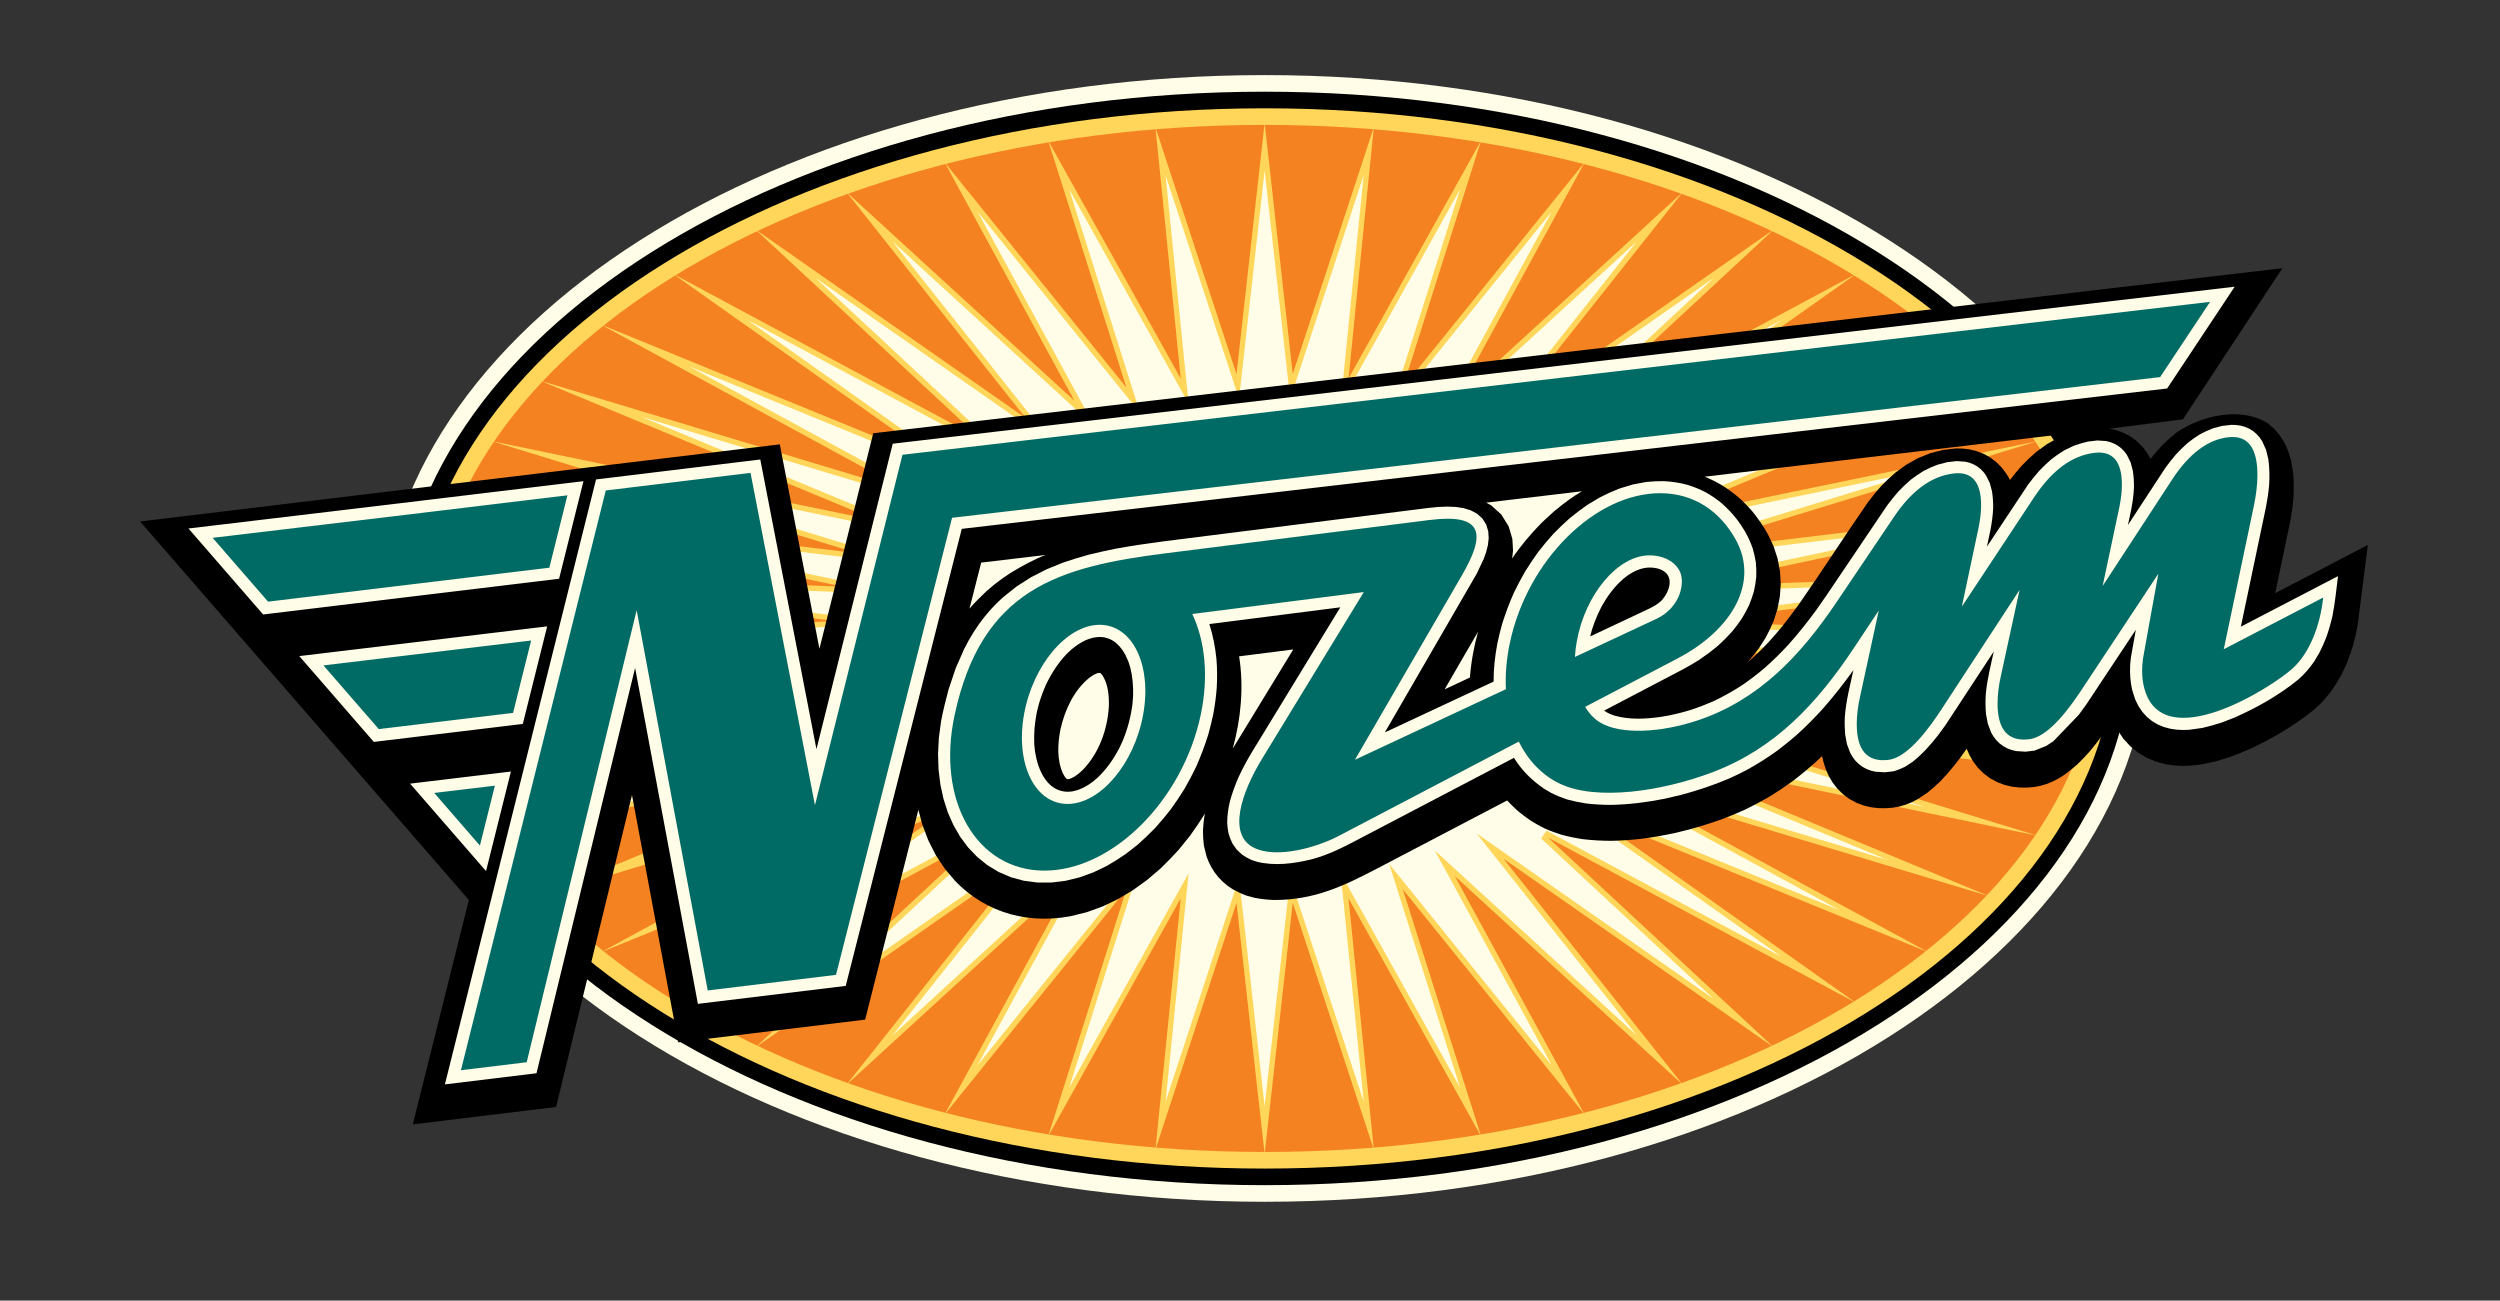
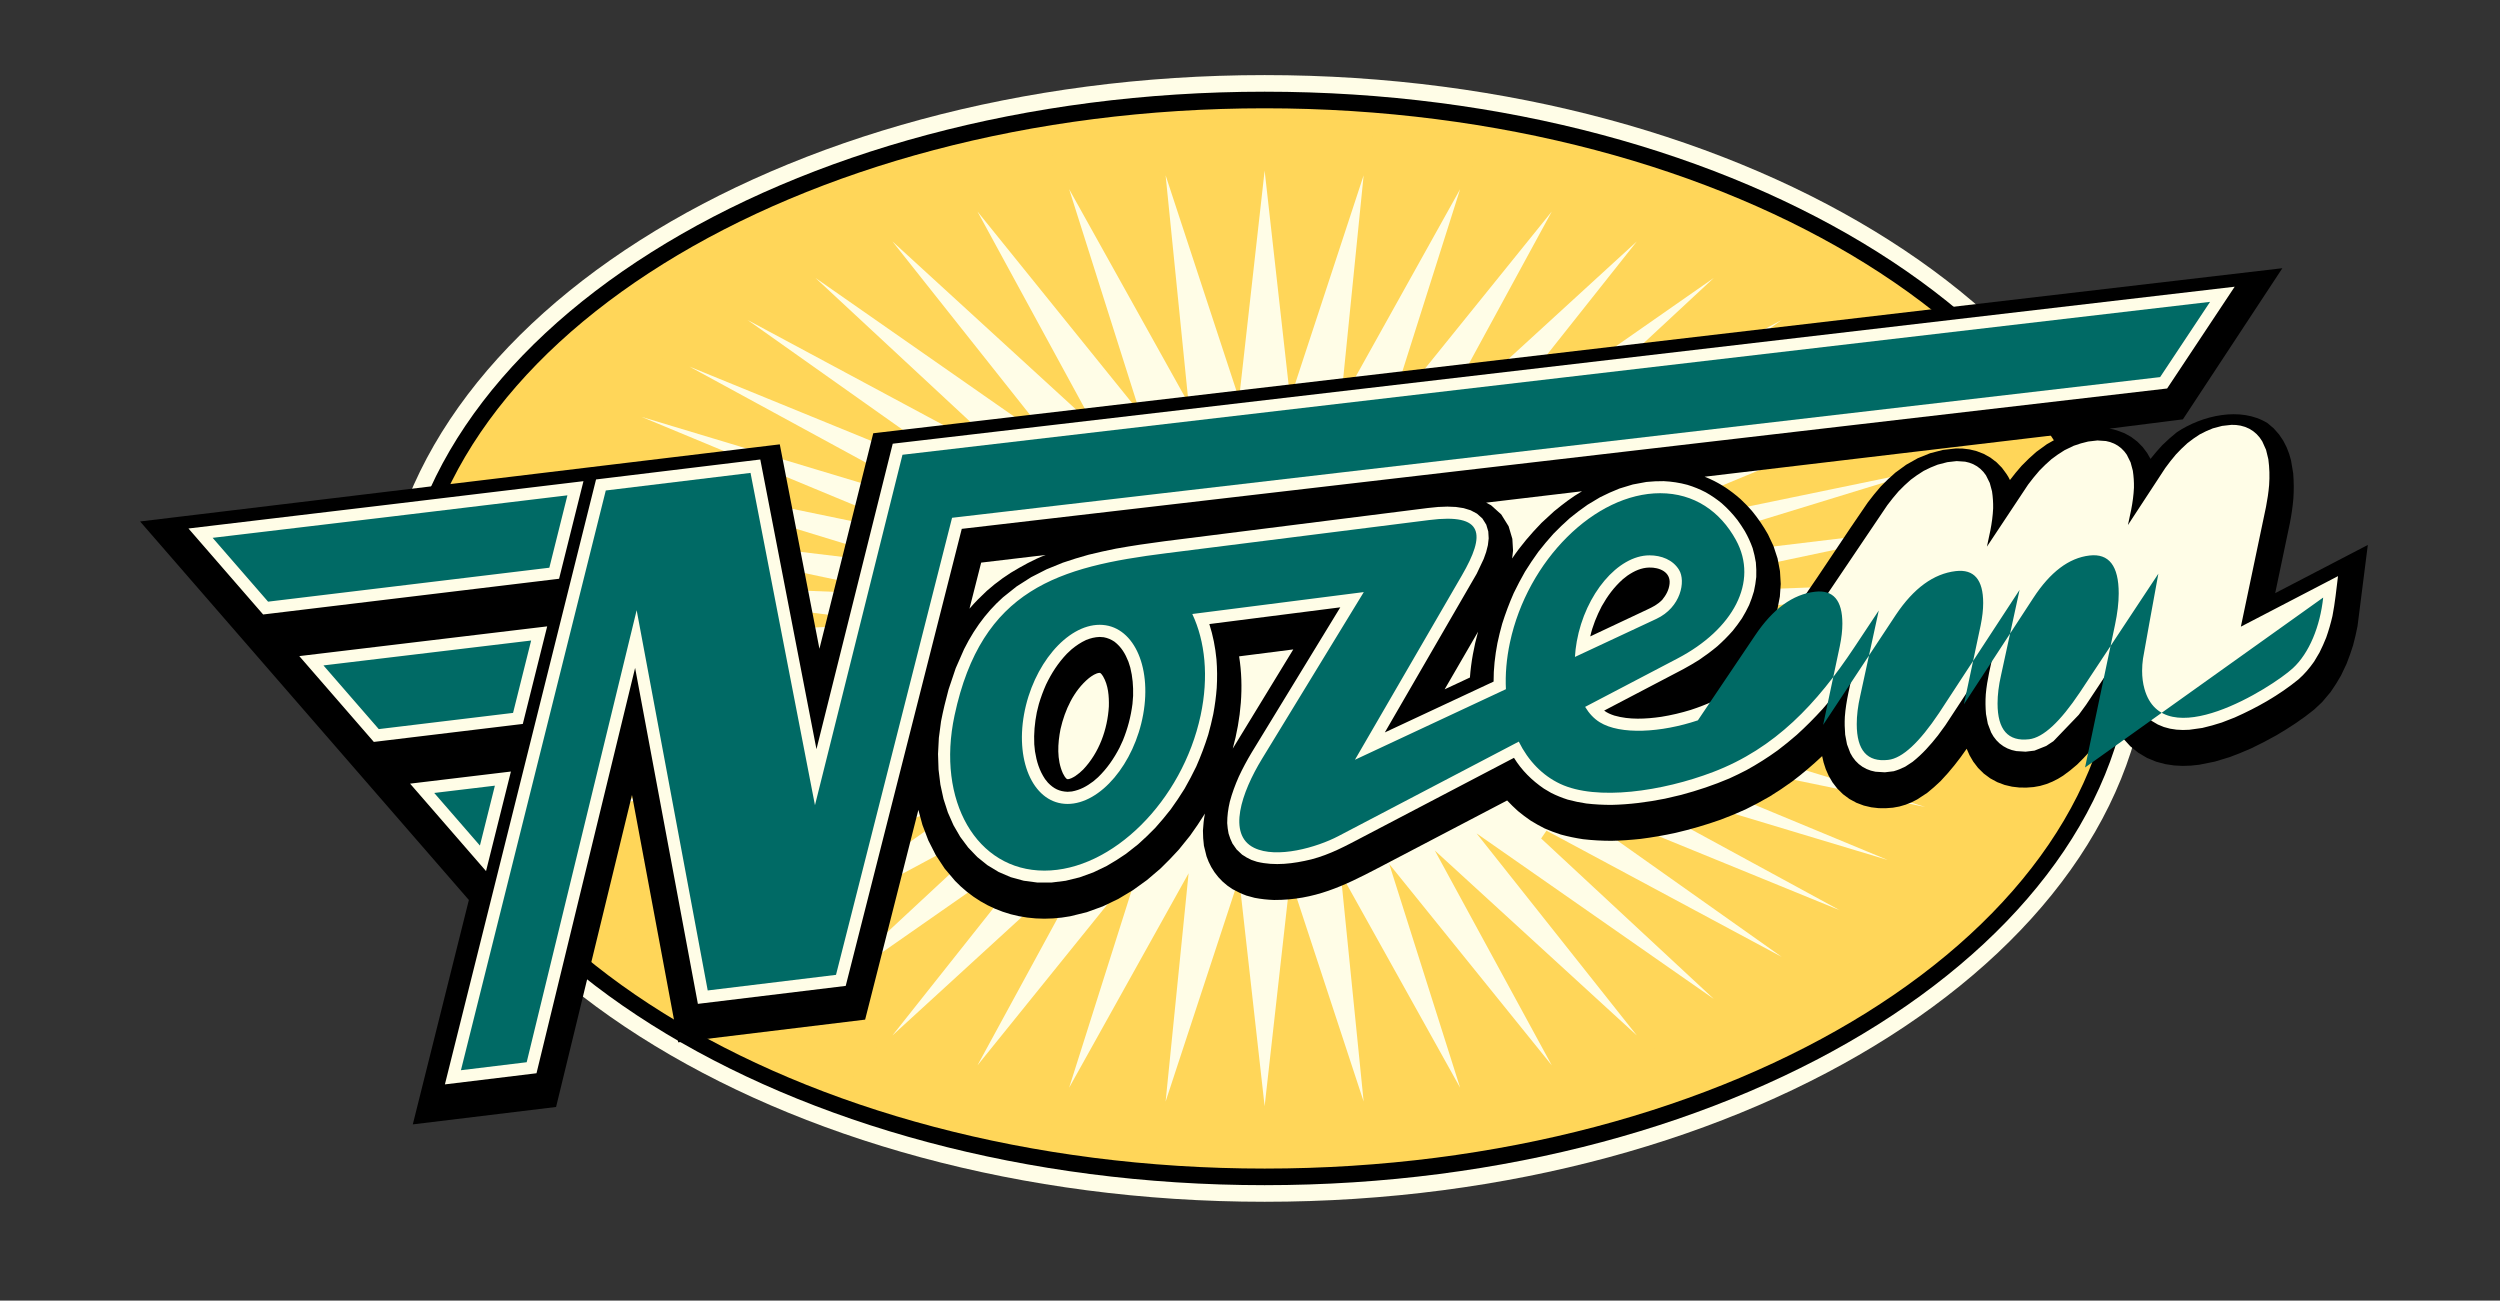
<svg xmlns="http://www.w3.org/2000/svg" xmlns:xlink="http://www.w3.org/1999/xlink" version="1.0" id="Laag_1" x="0px" y="0px" width="632.387px" height="328.99px" viewBox="0 0 632.387 328.99" enable-background="new 0 0 632.387 328.99" xml:space="preserve">
  <rect x="0" y="0" width="632.387" height="328.99" fill="#333333" stroke="none" />
  <path fill-rule="evenodd" clip-rule="evenodd" fill="#FFFDE7" d="M319.893,18.995c123.21,0,223.701,64.014,223.701,142.5  s-100.49,142.5-223.701,142.5c-123.209,0-223.699-64.014-223.699-142.5S196.684,18.995,319.893,18.995L319.893,18.995z" />
  <path fill-rule="evenodd" clip-rule="evenodd" d="M319.893,23.195c120.896,0,219.5,62.127,219.5,138.3s-98.604,138.3-219.5,138.3  s-219.5-62.127-219.5-138.3S198.997,23.195,319.893,23.195L319.893,23.195z" />
  <path fill-rule="evenodd" clip-rule="evenodd" fill="#FFD659" d="M319.893,27.395c118.583,0,215.3,60.24,215.3,134.101  c0,73.86-96.717,134.101-215.3,134.101c-118.583,0-215.299-60.241-215.299-134.101C104.594,87.635,201.311,27.395,319.893,27.395  L319.893,27.395z" />
-   <path fill-rule="evenodd" clip-rule="evenodd" fill="#F58220" d="M319.893,31.594c116.269,0,211.1,58.354,211.1,129.901  c0,71.546-94.831,129.901-211.1,129.901s-211.099-58.354-211.099-129.901C108.794,89.948,203.624,31.594,319.893,31.594  L319.893,31.594z" />
  <g>
    <defs>
      <path id="SVGID_1_" d="M319.893,31.594c116.269,0,211.1,58.354,211.1,129.901c0,71.546-94.831,129.901-211.1,129.901    s-211.099-58.354-211.099-129.901C108.794,89.948,203.624,31.594,319.893,31.594L319.893,31.594z" />
    </defs>
    <clipPath id="SVGID_2_">
      <use xlink:href="#SVGID_1_" overflow="visible" />
    </clipPath>
    <polygon clip-path="url(#SVGID_2_)" fill-rule="evenodd" clip-rule="evenodd" fill="#FFD659" points="347.514,290.784    327.009,228.389 319.895,291.899 312.779,228.389 292.274,290.784 298.672,227.245 265.127,287.456 284.927,224.975    238.918,281.972 271.782,221.62 214.093,274.428 259.459,217.235 191.08,264.951 248.17,211.897 170.27,253.704 238.109,205.696    152.02,240.879 229.448,198.739 136.642,226.696 222.332,191.145 124.4,211.398 216.887,183.043 115.503,195.246 213.204,174.573    110.104,178.516 211.347,165.879 108.293,161.495 211.347,157.11 110.104,144.474 213.204,148.416 115.503,127.743    216.887,139.946 124.4,111.591 222.333,131.844 136.642,96.292 229.447,124.25 152.02,82.109 238.109,117.293 170.27,69.285    248.17,111.093 191.08,58.038 259.458,105.754 214.093,48.561 271.782,101.37 238.918,41.017 284.928,98.014 265.127,35.534    298.672,95.744 292.274,32.206 312.779,94.6 319.895,31.09 327.008,94.6 347.514,32.206 341.115,95.745 374.66,35.534    354.86,98.014 400.871,41.017 368.006,101.37 425.694,48.561 380.33,105.754 448.708,58.038 391.617,111.093 469.519,69.285    401.679,117.293 487.768,82.109 410.341,124.25 503.146,96.292 417.455,131.845 515.389,111.591 422.901,139.946 524.285,127.744    426.584,148.416 529.686,144.474 428.441,157.11 531.494,161.495 428.441,165.879 529.686,178.516 426.584,174.573    524.285,195.246 422.901,183.043 515.387,211.398 417.457,191.145 503.146,226.696 410.341,198.739 487.768,240.879    401.679,205.696 469.519,253.704 391.617,211.897 448.708,264.951 380.33,217.235 425.694,274.428 368.006,221.619    400.869,281.972 354.86,224.975 374.66,287.456 341.116,227.245 347.514,290.784  " />
    <polygon clip-path="url(#SVGID_2_)" fill-rule="evenodd" clip-rule="evenodd" fill="#FFFDE7" points="344.939,278.641    339.127,220.899 369.346,275.141 351.41,218.543 392.536,269.491 362.939,215.138 414.043,261.919 373.502,210.809    433.512,252.684 389.838,212.099 391.194,210.12 450.686,242.046 399.928,206.126 401.063,203.966 465.391,230.256    408.639,199.368 409.557,197.073 477.516,217.544 415.816,191.947 416.523,189.551 486.986,204.125 421.336,183.997    421.836,181.533 493.771,190.191 425.1,175.661 425.398,173.154 497.844,175.924 427.049,167.088 427.148,164.56 499.201,161.495    427.148,158.429 427.049,155.901 497.847,147.064 425.399,149.834 425.102,147.328 493.77,132.798 421.836,141.456    421.336,138.992 486.986,118.865 416.522,133.438 415.815,131.042 477.515,105.445 409.557,125.917 408.639,123.621    465.391,92.733 401.063,119.022 399.928,116.862 450.686,80.942 391.194,112.87 389.838,110.89 433.512,70.305 373.502,112.18    414.043,61.07 362.939,107.851 392.535,53.499 351.41,104.445 369.346,47.848 339.127,102.091 344.939,44.348 326.36,100.884    319.895,43.162 313.427,100.885 294.847,44.348 300.662,102.09 270.442,47.848 288.378,104.445 247.251,53.498 276.848,107.851    225.744,61.07 266.285,112.18 206.276,70.305 249.949,110.89 248.594,112.87 189.103,80.942 239.86,116.862 238.724,119.022    174.397,92.733 231.15,123.621 230.231,125.917 162.273,105.445 223.971,131.042 223.265,133.438 152.801,118.865 218.451,138.992    217.952,141.456 146.017,132.798 214.688,147.329 214.39,149.835 141.943,147.065 212.739,155.901 212.64,158.429 140.586,161.495    212.64,164.56 212.739,167.088 141.942,175.925 214.388,173.155 214.686,175.661 146.019,190.191 217.952,181.533 218.451,183.997    152.801,204.125 223.266,189.551 223.972,191.947 162.274,217.543 230.23,197.071 231.15,199.368 174.396,230.256 238.724,203.966    239.86,206.126 189.103,242.046 248.594,210.12 249.949,212.099 206.276,252.684 266.285,210.809 225.744,261.919 276.848,215.138    247.252,269.491 288.378,218.543 270.442,275.141 300.662,220.899 294.847,278.641 313.427,222.105 319.895,279.827    326.36,222.104 344.939,278.641  " />
  </g>
  <path fill-rule="evenodd" clip-rule="evenodd" d="M245.234,153.968c1.364-1.613,2.847-3.058,4.388-4.511l1.95-1.643l2.016-1.519  l2.074-1.397c2.816-1.7,5.742-3.343,8.83-4.519l-16.299,1.935L245.234,153.968L245.234,153.968z M375.927,127.149l1.241,0.659  l2.572,2.315l1.87,2.998l0.948,3.193l0.174,2.986l-0.23,1.967c2.189-3.266,4.709-6.194,7.445-9.016l3.166-2.916  c2.236-1.83,4.545-3.624,7.066-5.067L375.927,127.149L375.927,127.149z M373.883,159.792l-8.456,14.579l6.396-2.99  C372.119,167.429,372.834,163.613,373.883,159.792L373.883,159.792z M431.191,120.587c3.397,1.316,6.371,3.276,9.098,5.675  c1.008,0.946,1.939,1.91,2.852,2.951c1.564,1.896,2.875,3.831,4.085,5.97l1.392,2.953l1.027,3.134l0.609,3.203l0.193,3.235  l-0.221,3.192l-0.603,3.119l-0.956,3.003c-0.608,1.479-1.262,2.855-2.023,4.263l-1.689,2.652c-0.918,1.244-1.857,2.415-2.88,3.575  c5.12-4.298,9.383-9.629,13.244-15.053c5.813-8.352,11.312-16.938,17.112-25.309c1.063-1.419,2.146-2.763,3.322-4.099  c1.195-1.247,2.4-2.389,3.713-3.517l2.717-1.977l2.926-1.646l3.107-1.261l3.26-0.839l3.284-0.375l1.688,0.027l1.752,0.21  l1.792,0.438l1.773,0.684l1.71,0.95l1.563,1.192l1.36,1.381c0.72,0.965,1.548,1.999,2.03,3.109c0.931-1.244,1.91-2.422,2.943-3.593  c1.195-1.247,2.397-2.389,3.713-3.518l2.717-1.976l2.925-1.646l2.497-1.036L431.191,120.587L431.191,120.587z M533.586,108.429  c1.311,0.158,2.578,0.679,3.8,1.15l1.708,0.95l1.562,1.188l1.363,1.385l1.123,1.506l0.839,1.471c0.949-1.21,1.936-2.341,2.984-3.475  c1.184-1.161,2.365-2.216,3.666-3.255c6.336-4.246,16.129-6.563,22.953-2.313l1.566,1.33l1.33,1.504l1.076,1.598l0.844,1.646  l0.643,1.655l0.477,1.664l0.557,3.317c0.16,2.167,0.195,4.243,0.039,6.399c-0.18,2.091-0.482,4.14-0.885,6.195l-3.71,17.692  l23.429-12.186l-2.605,20.551c-0.32,1.644-0.689,3.242-1.129,4.863c-0.493,1.588-1.031,3.113-1.648,4.66l-1.402,2.954  c-0.816,1.454-1.662,2.802-2.622,4.165l-2.135,2.539l-2.05,1.923c-2.994,2.446-6.182,4.522-9.51,6.481  c-2.119,1.194-4.252,2.303-6.451,3.345c-1.773,0.785-3.537,1.501-5.354,2.173l-3.784,1.147l-3.961,0.794l-2.063,0.221l-2.119,0.072  l-2.187-0.115l-2.244-0.34l-2.287-0.616l-2.281-0.942l-2.203-1.296l-2.035-1.647l-1.794-1.97l-1.485-2.215l-1.17-2.401  c-1.811,2.74-3.707,5.35-5.816,7.871c-1.037,1.165-2.088,2.269-3.211,3.354c-1.15,1.014-2.282,1.915-3.537,2.795l-1.309,0.799  l-1.406,0.711l-1.496,0.602l-1.607,0.471l-1.627,0.291l-1.836,0.136l-1.781-0.022l-1.837-0.213l-1.871-0.437l-1.862-0.699  l-1.788-0.966l-1.646-1.221l-1.443-1.428l-1.203-1.573l-0.96-1.646l-0.714-1.624c-1.994,2.919-4.156,5.627-6.6,8.183  c-1.1,1.064-2.203,2.038-3.401,2.991l-2.539,1.661l-1.405,0.711l-1.496,0.603l-1.604,0.469l-1.629,0.292l-1.84,0.136l-1.779-0.021  l-1.838-0.213l-1.871-0.438l-1.863-0.699l-1.787-0.965l-1.645-1.222l-1.443-1.427l-1.205-1.573l-0.959-1.646l-0.742-1.69  l-0.545-1.691l-0.367-1.602c-2.426,2.293-4.919,4.406-7.578,6.42c-1.852,1.338-3.723,2.589-5.666,3.785  c-2.016,1.177-4.039,2.26-6.14,3.279c-2.074,0.945-4.149,1.807-6.285,2.599c-3.751,1.327-7.507,2.423-11.379,3.327  c-2.944,0.641-5.868,1.151-8.854,1.531c-2.464,0.268-4.89,0.433-7.362,0.489c-2.44-0.005-4.802-0.129-7.224-0.412  c-1.923-0.289-3.748-0.667-5.619-1.179c-1.408-0.451-2.727-0.947-4.074-1.535c-1.23-0.619-2.389-1.264-3.553-1.988  c-1.123-0.768-2.168-1.557-3.212-2.418c-0.958-0.863-1.858-1.738-2.735-2.676l-32.664,17.097c-8.652,4.53-16.074,8.102-26.285,8.077  c-1.688-0.059-3.274-0.229-4.929-0.546l-2.066-0.564c-1.263-0.466-2.341-0.979-3.516-1.63l-1.301-0.889l-1.208-1.023l-1.099-1.142  l-0.966-1.244l-0.816-1.305l-0.662-1.338l-0.525-1.356l-0.663-2.689c-0.166-1.301-0.247-2.514-0.248-3.82  c0.078-1.471,0.228-2.871,0.504-4.313c-1.186,1.912-2.42,3.743-3.739,5.568l-2.855,3.537c-1.514,1.68-3.047,3.263-4.681,4.826  l-3.37,2.872l-3.555,2.565l-3.734,2.235l-3.901,1.872l-4.061,1.475l-4.203,1.031l-2.145,0.334l-2.17,0.205l-2.193,0.071  l-2.186-0.071l-2.155-0.213l-2.112-0.354l-2.071-0.49l-2.017-0.632l-1.956-0.761l-1.884-0.89l-1.813-1.012l-1.733-1.131  l-1.643-1.235l-1.555-1.338l-1.467-1.436l-2.642-3.125l-2.258-3.43l-1.872-3.693l-1.485-3.912l-1.028-3.797l-13.47,53.051  l-47.28,5.747l-11.695-62.573l-19.199,78.921l-36.244,4.403l14.182-56.761l-83.166-95.75l161.814-19.504l10.028,51.708  l13.613-54.514l356.442-41.751l-25.158,38.233L533.586,108.429L533.586,108.429z M311.835,189.356l15.308-25.081l-13.703,1.751  C314.676,173.754,313.898,181.837,311.835,189.356L311.835,189.356z M275.467,171.518c-3.886,3.201-6.096,8.074-7.201,12.892  c-0.721,3.645-0.975,7.741,0.599,11.216c0.218,0.421,0.628,1.229,1.09,1.46c0.602,0.101,1.559-0.479,2.036-0.769  c0.735-0.498,1.366-1.039,2.002-1.66c4.049-4.268,6.154-10.147,6.499-15.959c0.065-2.578-0.138-5.366-1.475-7.632  c-0.154-0.232-0.532-0.849-0.853-0.864C277.208,170.241,276.197,170.97,275.467,171.518L275.467,171.518z" />
  <path fill-rule="evenodd" clip-rule="evenodd" fill="#FFFDE7" d="M538.828,168.348c0.047-0.737,0.121-1.466,0.219-2.204  c0.398-2.28,0.809-4.558,1.219-6.842l-12.551,18.931l-1.893,2.593l-6.402,6.664l-1.85,1.213l-2.928,1.167l-2.25,0.271l-2.371-0.15  l-1.143-0.268l-1.099-0.412l-1.032-0.559l-0.943-0.699l-0.832-0.824l-0.713-0.931l-0.59-1.012l-0.843-2.221l-0.46-2.444  c-0.142-1.698-0.171-3.31-0.052-4.995c0.313-3.679,1.24-7.229,2.021-10.829l-12.24,18.654l-1.893,2.593  c-1.953,2.479-3.919,4.688-6.4,6.663l-1.852,1.213c-0.982,0.496-1.861,0.855-2.924,1.166l-2.253,0.271l-2.372-0.15l-1.142-0.268  l-1.099-0.413l-1.032-0.558l-0.943-0.699l-0.833-0.824l-0.713-0.932l-0.59-1.012l-0.842-2.221l-0.461-2.444  c-0.127-1.529-0.17-3.003-0.084-4.523c0.285-4.016,1.313-7.883,2.165-11.806c-2.448,3.413-5.01,6.679-7.792,9.838  c-2.092,2.3-4.248,4.47-6.56,6.561c-1.558,1.352-3.137,2.638-4.785,3.887c-2.558,1.849-5.146,3.487-7.915,5.011  c-1.424,0.74-2.857,1.437-4.324,2.104c-3.988,1.697-8.012,3.043-12.204,4.163c-1.359,0.341-2.72,0.658-4.095,0.957  c-4.516,0.902-8.947,1.468-13.563,1.573c-2.139-0.005-4.214-0.11-6.346-0.36c-1.6-0.24-3.122-0.551-4.687-0.977  c-1.468-0.473-2.8-1.004-4.179-1.696l-1.841-1.085c-3.036-2.077-5.636-4.643-7.57-7.789l-38.231,20.016  c-4.345,2.275-8.229,4.414-13.031,5.672c-4.473,1.088-9.225,1.713-13.758,0.602l-1.4-0.469c-0.854-0.379-1.573-0.799-2.347-1.326  l-1.385-1.301l-1.065-1.523c-0.419-0.848-0.718-1.614-0.979-2.521c-0.182-0.895-0.289-1.728-0.345-2.636  c-0.001-1.878,0.236-3.563,0.653-5.384c0.586-2.207,1.351-4.265,2.271-6.346c0.983-2.109,2.065-4.12,3.258-6.111l22.427-36.742  l-33.128,4.233c0.943,2.937,1.507,5.862,1.804,8.925c0.192,2.423,0.208,4.785,0.066,7.216c-0.167,2.24-0.462,4.426-0.875,6.639  c-0.36,1.751-0.797,3.466-1.272,5.195c-0.873,2.776-1.861,5.399-3.033,8.067c-0.929,1.924-1.903,3.771-2.967,5.63  c-1.107,1.784-2.252,3.494-3.486,5.2c-1.263,1.624-2.556,3.17-3.938,4.704c-1.4,1.444-2.819,2.804-4.33,4.144l-3.075,2.416  c-1.589,1.098-3.169,2.094-4.854,3.051l-3.375,1.621l-3.463,1.257l-3.536,0.868l-3.584,0.448h-3.589l-3.452-0.457l-3.273-0.897  l-3.062-1.316l-2.831-1.711l-2.57-2.068l-2.298-2.398l-2.012-2.697l-1.719-2.967l-1.414-3.208l-1.104-3.427l-0.788-3.621  l-0.465-3.796l-0.133-3.948l0.209-4.08l0.555-4.192c0.528-2.731,1.176-5.382,1.901-8.059l1.804-5.364l2.121-4.834l1.178-2.227  l1.254-2.104l1.333-1.984l1.409-1.867l1.482-1.752l1.554-1.638l1.625-1.531l3.444-2.745l3.684-2.35l3.907-1.993l4.108-1.675  c2.165-0.745,4.311-1.405,6.513-2.011c2.301-0.568,4.593-1.076,6.912-1.54c4.105-0.74,8.206-1.345,12.338-1.881l66.579-8.4  l2.584-0.262l2.362-0.091l2.138,0.089l1.943,0.294l1.784,0.541l1.618,0.86l1.37,1.231l0.972,1.558l0.509,1.717l0.103,1.741  l-0.201,1.722l-0.436,1.726l-0.627,1.763l-1.763,3.728l-23.247,40.153l27.514-12.861c-0.02-3.272,0.355-6.505,0.967-9.717  c0.338-1.65,0.756-3.268,1.203-4.896c0.843-2.676,1.793-5.202,2.924-7.773c0.895-1.853,1.834-3.637,2.857-5.424  c1.068-1.721,2.174-3.369,3.359-5.01c1.22-1.568,2.465-3.056,3.794-4.533c1.353-1.394,2.72-2.705,4.174-3.993  c1.466-1.2,2.937-2.31,4.495-3.387l3.148-1.886c1.626-0.828,3.221-1.548,4.916-2.214l3.378-1.027l3.44-0.639  c1.473-0.139,2.898-0.227,4.374-0.204c2.074,0.104,3.991,0.392,5.993,0.931c1.637,0.499,3.122,1.105,4.635,1.889  c1.465,0.829,2.773,1.727,4.069,2.791c1.488,1.31,2.757,2.673,3.967,4.234c0.673,0.923,1.286,1.853,1.874,2.825  c0.797,1.406,1.414,2.766,1.962,4.279c0.358,1.226,0.618,2.377,0.815,3.632c0.114,1.25,0.146,2.411,0.099,3.66  c-0.124,1.244-0.312,2.392-0.584,3.606c-0.348,1.209-0.741,2.331-1.218,3.492c-0.553,1.164-1.137,2.241-1.803,3.342  c-0.739,1.103-1.5,2.129-2.334,3.16c-1.23,1.396-2.488,2.656-3.875,3.899c-1.516,1.263-3.041,2.399-4.678,3.5  c-1.31,0.821-2.619,1.584-3.98,2.324l-20.001,10.476c0.774,0.594,1.659,0.953,2.577,1.257c3.839,1.112,7.939,0.875,11.849,0.319  c2.553-0.409,5.014-0.99,7.48-1.75c2.076-0.674,4.066-1.464,6.055-2.352c2.497-1.203,4.823-2.523,7.138-4.04  c1.883-1.307,3.656-2.667,5.404-4.14c2.096-1.843,4.047-3.761,5.949-5.805c2.586-2.875,4.959-5.855,7.236-8.978  c0.867-1.219,1.721-2.445,2.564-3.681l15.369-22.782c0.916-1.223,1.853-2.385,2.863-3.533c0.99-1.031,1.982-1.977,3.067-2.909  c1.076-0.828,2.13-1.555,3.292-2.255c1.166-0.61,2.281-1.106,3.514-1.561l2.449-0.631l2.35-0.272l2.158,0.146l1.049,0.256  l1.007,0.388l0.949,0.527l0.864,0.658l0.76,0.773l0.645,0.862l0.955,1.924l0.572,2.127c0.215,1.453,0.307,2.824,0.282,4.287  c-0.085,1.879-0.335,3.677-0.688,5.518l-0.886,4.177l10.419-15.7c0.914-1.223,1.85-2.385,2.86-3.533  c0.989-1.032,1.983-1.978,3.067-2.91c1.076-0.828,2.131-1.555,3.291-2.255l2.32-1.121c1.223-0.45,2.375-0.79,3.644-1.071  l2.351-0.272l2.158,0.146l1.05,0.256l1.005,0.388l0.95,0.527l0.862,0.657l0.762,0.772l0.646,0.865l0.955,1.922l0.571,2.127  c0.215,1.451,0.307,2.827,0.282,4.289c-0.087,1.878-0.335,3.675-0.689,5.516l-0.833,3.93l9.442-14.422  c0.862-1.188,1.744-2.317,2.702-3.439c0.93-1.002,1.866-1.927,2.892-2.841c1.013-0.808,2.007-1.524,3.111-2.215  c1.102-0.6,2.155-1.088,3.332-1.538l2.333-0.62l2.373-0.268l1.168,0.035l1.148,0.166l1.117,0.313l1.064,0.462l0.99,0.617  l0.888,0.753l0.771,0.872l0.647,0.961l0.957,2.134l0.578,2.378c0.297,2.22,0.359,4.346,0.198,6.562  c-0.156,1.85-0.43,3.662-0.784,5.479l-6.361,30.315l24.572-12.78c-0.418,3.372-0.752,6.749-1.402,10.078  c-0.434,1.882-0.949,3.662-1.59,5.478c-0.516,1.295-1.067,2.523-1.689,3.764l-1.363,2.297c-1.197,1.702-2.414,3.148-3.982,4.522  c-4.857,3.963-10.42,7.105-16.138,9.635l-3.23,1.254c-1.644,0.536-3.249,0.989-4.933,1.374l-3.291,0.46l-1.633,0.055l-1.622-0.084  l-1.602-0.243l-1.571-0.424l-1.52-0.626l-1.438-0.846l-1.32-1.068l-1.172-1.288l-0.997-1.487l-0.814-1.671l-0.791-2.491  C538.879,172.388,538.731,170.421,538.828,168.348L538.828,168.348z M414.369,144.137c-0.928,0.359-1.812,0.866-2.707,1.474  l-1.172,0.921c-2.225,2.001-3.861,4.218-5.325,6.82c-1.262,2.426-2.298,4.962-2.909,7.631l14.311-6.738  c1.542-0.727,2.668-1.27,3.898-2.51c0.973-1.196,1.699-2.496,1.862-4.061c0.313-3.017-2.603-4.18-5.167-4.111  C416.209,143.586,415.258,143.795,414.369,144.137L414.369,144.137z M278.17,161.118c-1.254,0.045-2.27,0.303-3.436,0.768  c-1.374,0.642-2.503,1.404-3.673,2.367l-1.207,1.131c-2.233,2.356-3.857,4.877-5.263,7.801c-0.714,1.612-1.303,3.212-1.808,4.907  l-0.517,2.09c-0.539,2.728-0.773,5.314-0.645,8.098l0.185,1.798c0.416,2.564,1.093,4.815,2.542,6.994l0.745,0.925  c1.452,1.494,2.856,2.209,4.951,2.292l1.105-0.083c2.098-0.391,3.705-1.284,5.394-2.549l1.22-1.051  c2.286-2.227,3.955-4.652,5.423-7.47l0.856-1.854c1.229-3.035,2.008-5.989,2.424-9.23l0.158-2.037  c0.064-2.479-0.117-4.758-0.716-7.162l-0.471-1.481c-0.806-2.028-1.772-3.693-3.522-5.047c-0.885-0.588-1.654-0.919-2.705-1.127  L278.17,161.118L278.17,161.118z M176.534,253.931l-15.881-84.979l-24.944,102.534l-23.17,2.815l38.234-153.022l41.546-5.047  l14.209,73.273l19.294-77.267l339.453-39.713L548.186,98.27l-304.902,35.505l-29.355,115.611L176.534,253.931L176.534,253.931z   M66.563,155.436l-18.891-21.751c33.312-3.95,66.617-7.946,99.917-11.968l-6.168,24.685L66.563,155.436L66.563,155.436z   M138.412,158.446l-6.166,24.678l-37.683,4.548l-18.856-21.708C96.611,163.461,117.512,160.954,138.412,158.446L138.412,158.446z   M129.238,195.165l-6.293,25.184l-19.214-22.121C112.234,197.2,120.739,196.178,129.238,195.165L129.238,195.165z" />
-   <path fill-rule="evenodd" clip-rule="evenodd" fill="#006A65" d="M587.661,151.15c-0.771,7.275-3.522,14.065-7.687,17.891  c-5.271,4.843-32.764,22.286-37.527,5.202c-0.393-1.41-0.588-2.931-0.588-4.567c0-1.036,0.08-2.047,0.221-3.065  c0.861-4.908,2.163-12.073,3.887-21.489l-19.836,29.993c-5.01,7.496-9.297,11.469-12.864,11.885  c-5.329,0.621-7.976-2.41-7.976-9.055c0-2.137,0.281-4.54,0.882-7.148l4.69-21.583l-20.352,31.118  c-5.01,7.496-9.297,11.468-12.863,11.883c-5.33,0.622-7.975-2.408-7.975-9.054c0-2.137,0.281-4.54,0.881-7.147l4.689-21.583  l-6.156,9.278c-9.498,14.316-20.049,25.59-35.756,31.577c-12.85,4.898-29.445,7.345-38.683,2.989  c-4.503-2.123-8.085-5.848-10.466-10.679l-45.673,23.923c-5.335,2.795-15.526,5.768-21.29,2.938  c-6.813-3.344-3.181-13.989,2.012-22.5l25.748-42.185l-43.383,5.543c3.251,6.888,4.2,15.86,2.106,25.648  c-4.623,21.626-22.374,39.265-39.516,39.265c-17.141,0-27.352-17.639-22.728-39.265c6.854-32.061,26.376-37.595,53.545-41.022  l66.536-8.395c13.901-1.76,14.287,3.597,8.241,14.025l-27.04,46.617l0.401-0.188l37.788-17.664  c-0.182-3.722,0.138-7.698,1.021-11.825c4.444-20.793,21.512-37.752,37.994-37.752c8.565,0,15.185,4.563,19.172,11.839  c5.81,10.596-0.707,22.597-14.771,29.963l-23.377,12.244c0.99,1.657,2.232,2.983,3.688,3.885c5.223,3.243,15.557,2.634,24.835-0.479  c15.387-5.163,25.935-16.324,35.09-29.916l14.469-21.482c4.51-6.736,9.559-10.396,15.149-11.048c4.627-0.54,6.932,2.163,6.932,8.073  c0,1.703-0.221,3.598-0.641,5.651l-4.228,19.959l18.406-27.853c4.509-6.735,9.558-10.396,15.147-11.048  c4.629-0.54,6.934,2.164,6.934,8.074c0,1.704-0.221,3.598-0.641,5.651l-4.229,19.959l17.553-26.889  c4.268-6.542,8.996-10.131,14.207-10.738c4.928-0.575,7.393,2.611,7.393,9.589c0,2.337-0.32,5.012-0.941,7.957l-7.574,36.077  L587.661,151.15L587.661,151.15z M424.728,144.16c-1.563-2.572-4.498-3.682-7.479-3.682c-7.98,0-16.242,9.784-18.398,21.784  c-0.24,1.337-0.392,2.645-0.465,3.916l20.606-9.632C425.192,153.647,426.465,147.018,424.728,144.16L424.728,144.16z   M278.17,158.047c8.298,0,13.25,10.176,11.006,22.656c-2.237,12.479-10.834,22.655-19.134,22.656  c-8.305-0.001-13.242-10.178-11.008-22.656C261.279,168.224,269.871,158.047,278.17,158.047L278.17,158.047z M179.02,250.538  l-17.974-96.182l-27.818,114.34l-16.633,2.021l36.641-146.647l36.613-4.448l16.301,84.054l22.136-88.641l330.763-38.679  L546.414,95.39l-305.586,35.587l-29.357,115.617L179.02,250.538L179.02,250.538z M143.532,125.297  c-31.298,3.789-61.589,7.427-89.744,10.752l14.024,16.146l71.146-8.587L143.532,125.297L143.532,125.297z M134.356,162.022  c-18.001,2.171-35.586,4.281-52.537,6.298l13.993,16.11l33.969-4.1L134.356,162.022L134.356,162.022z M125.183,198.738  c-5.157,0.62-10.274,1.235-15.344,1.843l11.559,13.307L125.183,198.738L125.183,198.738z" />
+   <path fill-rule="evenodd" clip-rule="evenodd" fill="#006A65" d="M587.661,151.15c-0.771,7.275-3.522,14.065-7.687,17.891  c-5.271,4.843-32.764,22.286-37.527,5.202c-0.393-1.41-0.588-2.931-0.588-4.567c0-1.036,0.08-2.047,0.221-3.065  c0.861-4.908,2.163-12.073,3.887-21.489l-19.836,29.993c-5.01,7.496-9.297,11.469-12.864,11.885  c-5.329,0.621-7.976-2.41-7.976-9.055c0-2.137,0.281-4.54,0.882-7.148l4.69-21.583l-20.352,31.118  c-5.01,7.496-9.297,11.468-12.863,11.883c-5.33,0.622-7.975-2.408-7.975-9.054c0-2.137,0.281-4.54,0.881-7.147l4.689-21.583  l-6.156,9.278c-9.498,14.316-20.049,25.59-35.756,31.577c-12.85,4.898-29.445,7.345-38.683,2.989  c-4.503-2.123-8.085-5.848-10.466-10.679l-45.673,23.923c-5.335,2.795-15.526,5.768-21.29,2.938  c-6.813-3.344-3.181-13.989,2.012-22.5l25.748-42.185l-43.383,5.543c3.251,6.888,4.2,15.86,2.106,25.648  c-4.623,21.626-22.374,39.265-39.516,39.265c-17.141,0-27.352-17.639-22.728-39.265c6.854-32.061,26.376-37.595,53.545-41.022  l66.536-8.395c13.901-1.76,14.287,3.597,8.241,14.025l-27.04,46.617l0.401-0.188l37.788-17.664  c-0.182-3.722,0.138-7.698,1.021-11.825c4.444-20.793,21.512-37.752,37.994-37.752c8.565,0,15.185,4.563,19.172,11.839  c5.81,10.596-0.707,22.597-14.771,29.963l-23.377,12.244c0.99,1.657,2.232,2.983,3.688,3.885c5.223,3.243,15.557,2.634,24.835-0.479  l14.469-21.482c4.51-6.736,9.559-10.396,15.149-11.048c4.627-0.54,6.932,2.163,6.932,8.073  c0,1.703-0.221,3.598-0.641,5.651l-4.228,19.959l18.406-27.853c4.509-6.735,9.558-10.396,15.147-11.048  c4.629-0.54,6.934,2.164,6.934,8.074c0,1.704-0.221,3.598-0.641,5.651l-4.229,19.959l17.553-26.889  c4.268-6.542,8.996-10.131,14.207-10.738c4.928-0.575,7.393,2.611,7.393,9.589c0,2.337-0.32,5.012-0.941,7.957l-7.574,36.077  L587.661,151.15L587.661,151.15z M424.728,144.16c-1.563-2.572-4.498-3.682-7.479-3.682c-7.98,0-16.242,9.784-18.398,21.784  c-0.24,1.337-0.392,2.645-0.465,3.916l20.606-9.632C425.192,153.647,426.465,147.018,424.728,144.16L424.728,144.16z   M278.17,158.047c8.298,0,13.25,10.176,11.006,22.656c-2.237,12.479-10.834,22.655-19.134,22.656  c-8.305-0.001-13.242-10.178-11.008-22.656C261.279,168.224,269.871,158.047,278.17,158.047L278.17,158.047z M179.02,250.538  l-17.974-96.182l-27.818,114.34l-16.633,2.021l36.641-146.647l36.613-4.448l16.301,84.054l22.136-88.641l330.763-38.679  L546.414,95.39l-305.586,35.587l-29.357,115.617L179.02,250.538L179.02,250.538z M143.532,125.297  c-31.298,3.789-61.589,7.427-89.744,10.752l14.024,16.146l71.146-8.587L143.532,125.297L143.532,125.297z M134.356,162.022  c-18.001,2.171-35.586,4.281-52.537,6.298l13.993,16.11l33.969-4.1L134.356,162.022L134.356,162.022z M125.183,198.738  c-5.157,0.62-10.274,1.235-15.344,1.843l11.559,13.307L125.183,198.738L125.183,198.738z" />
</svg>